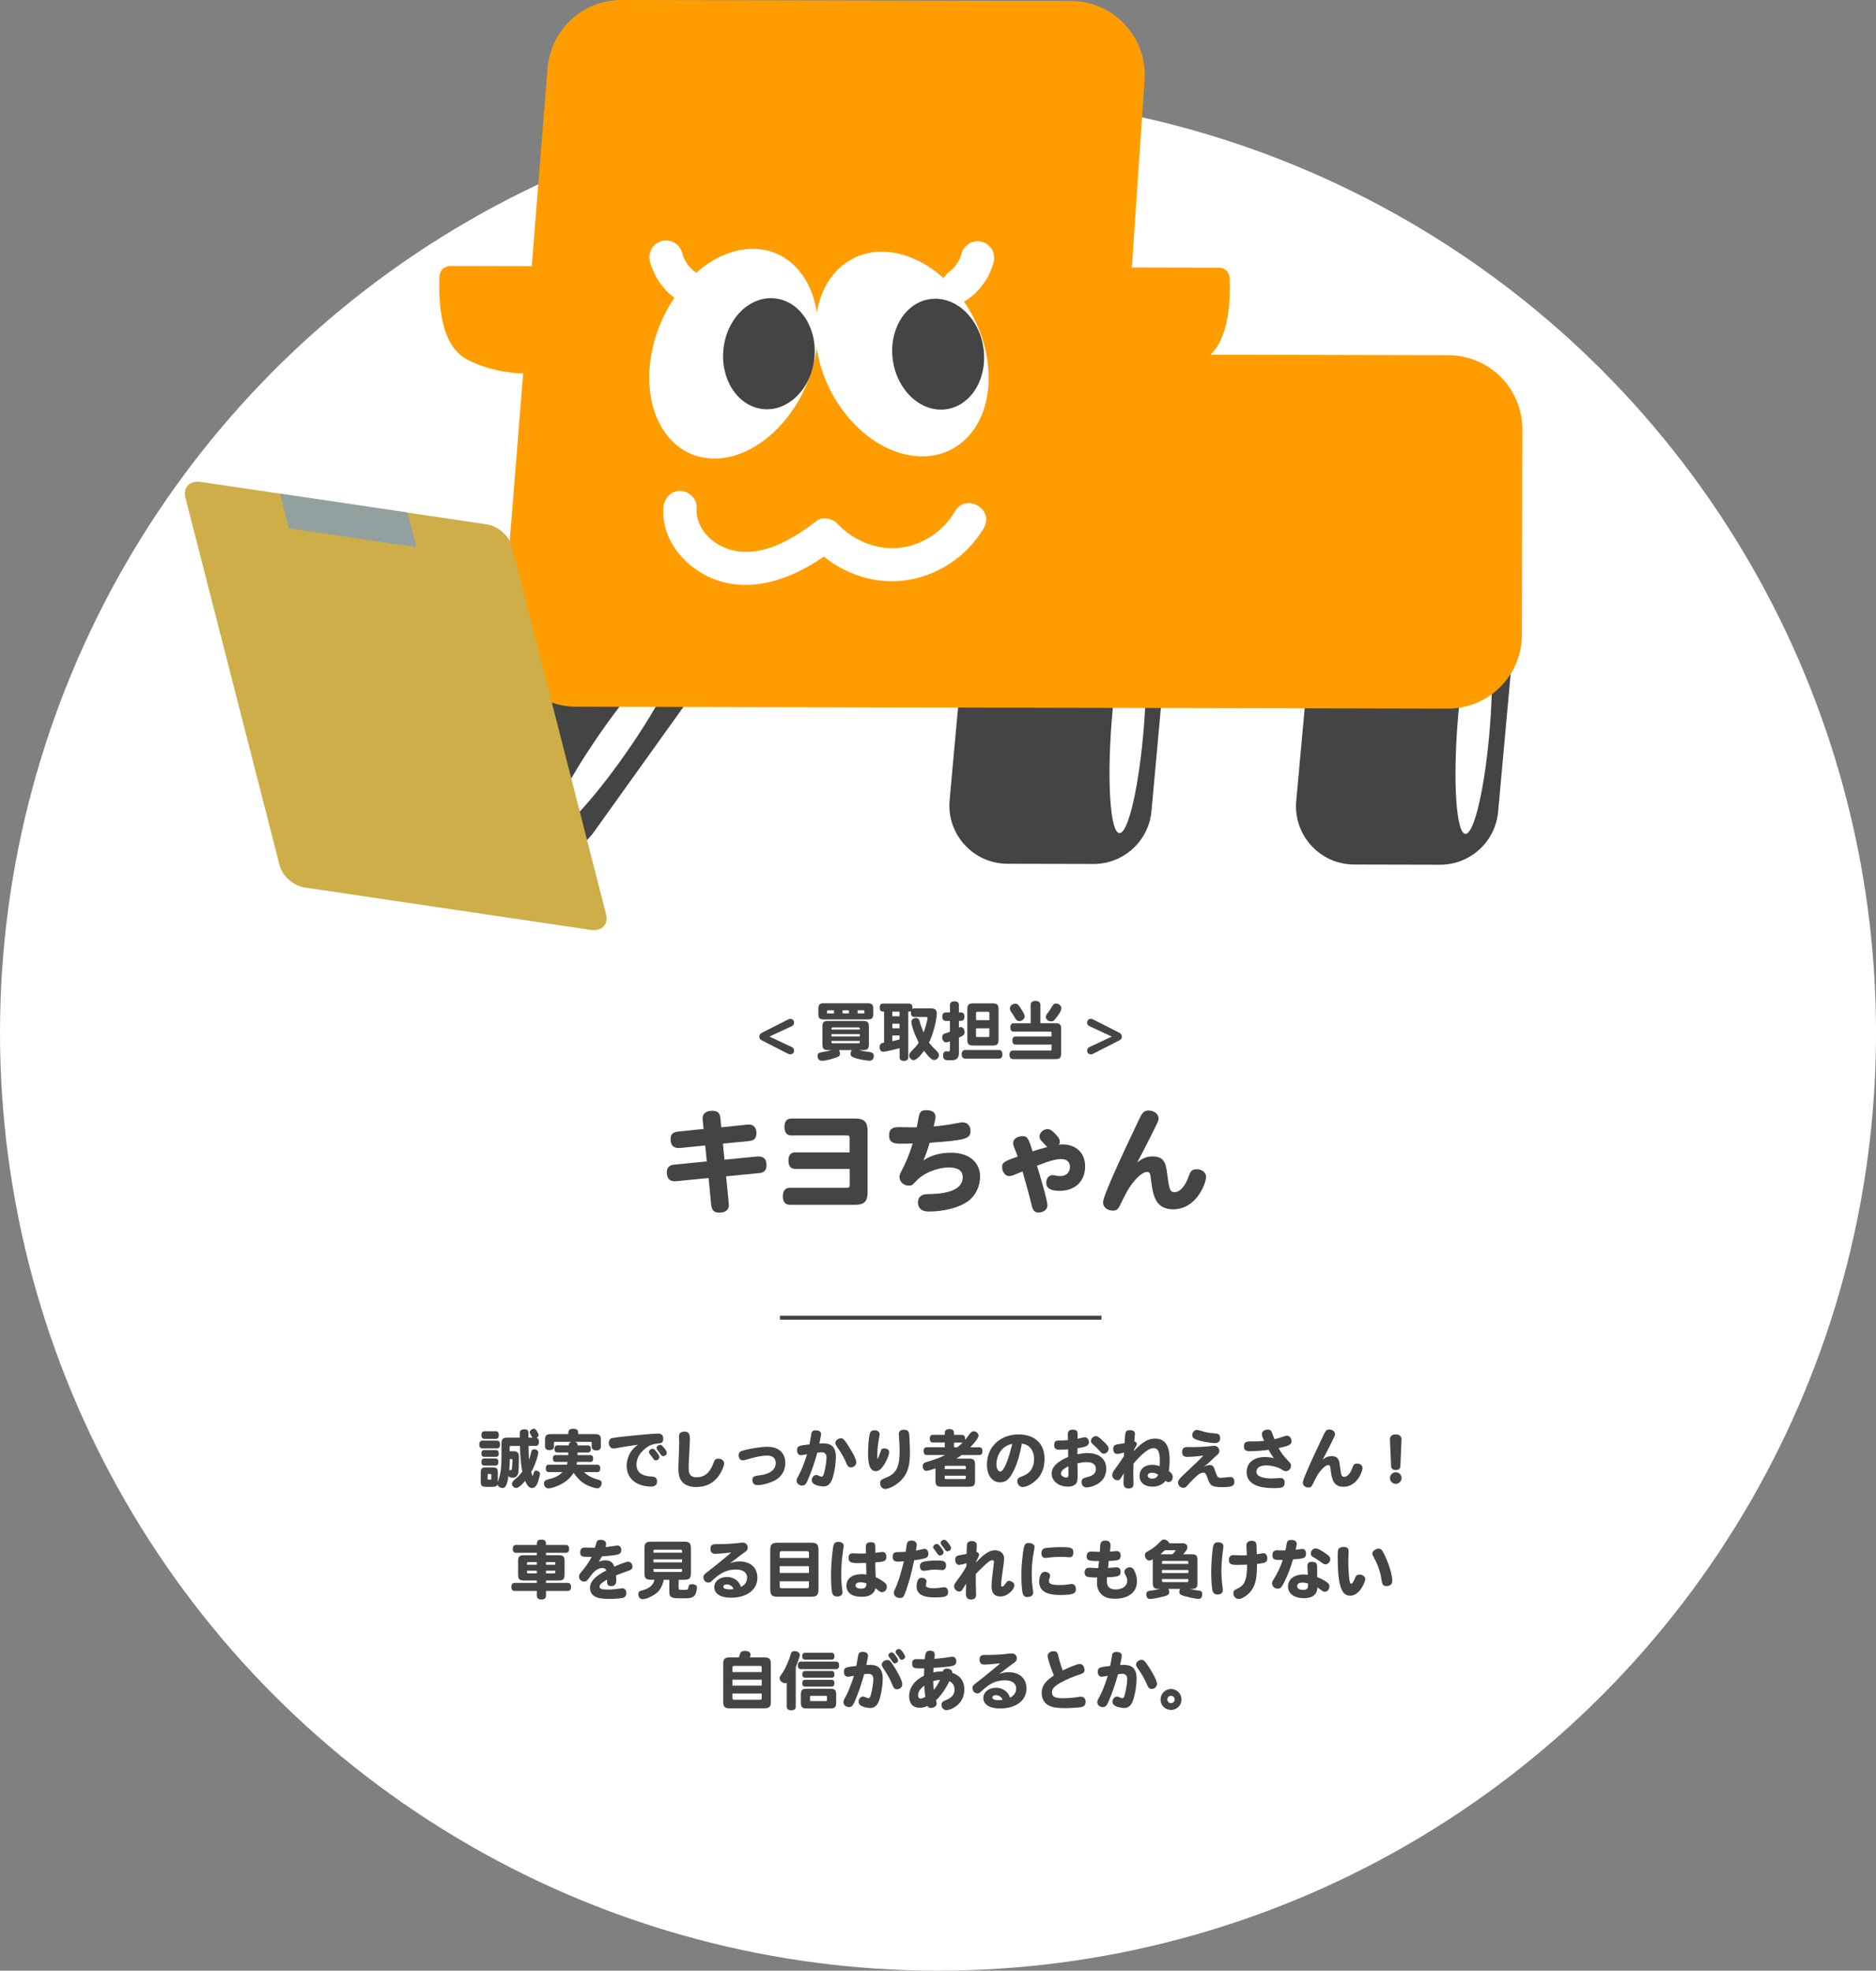
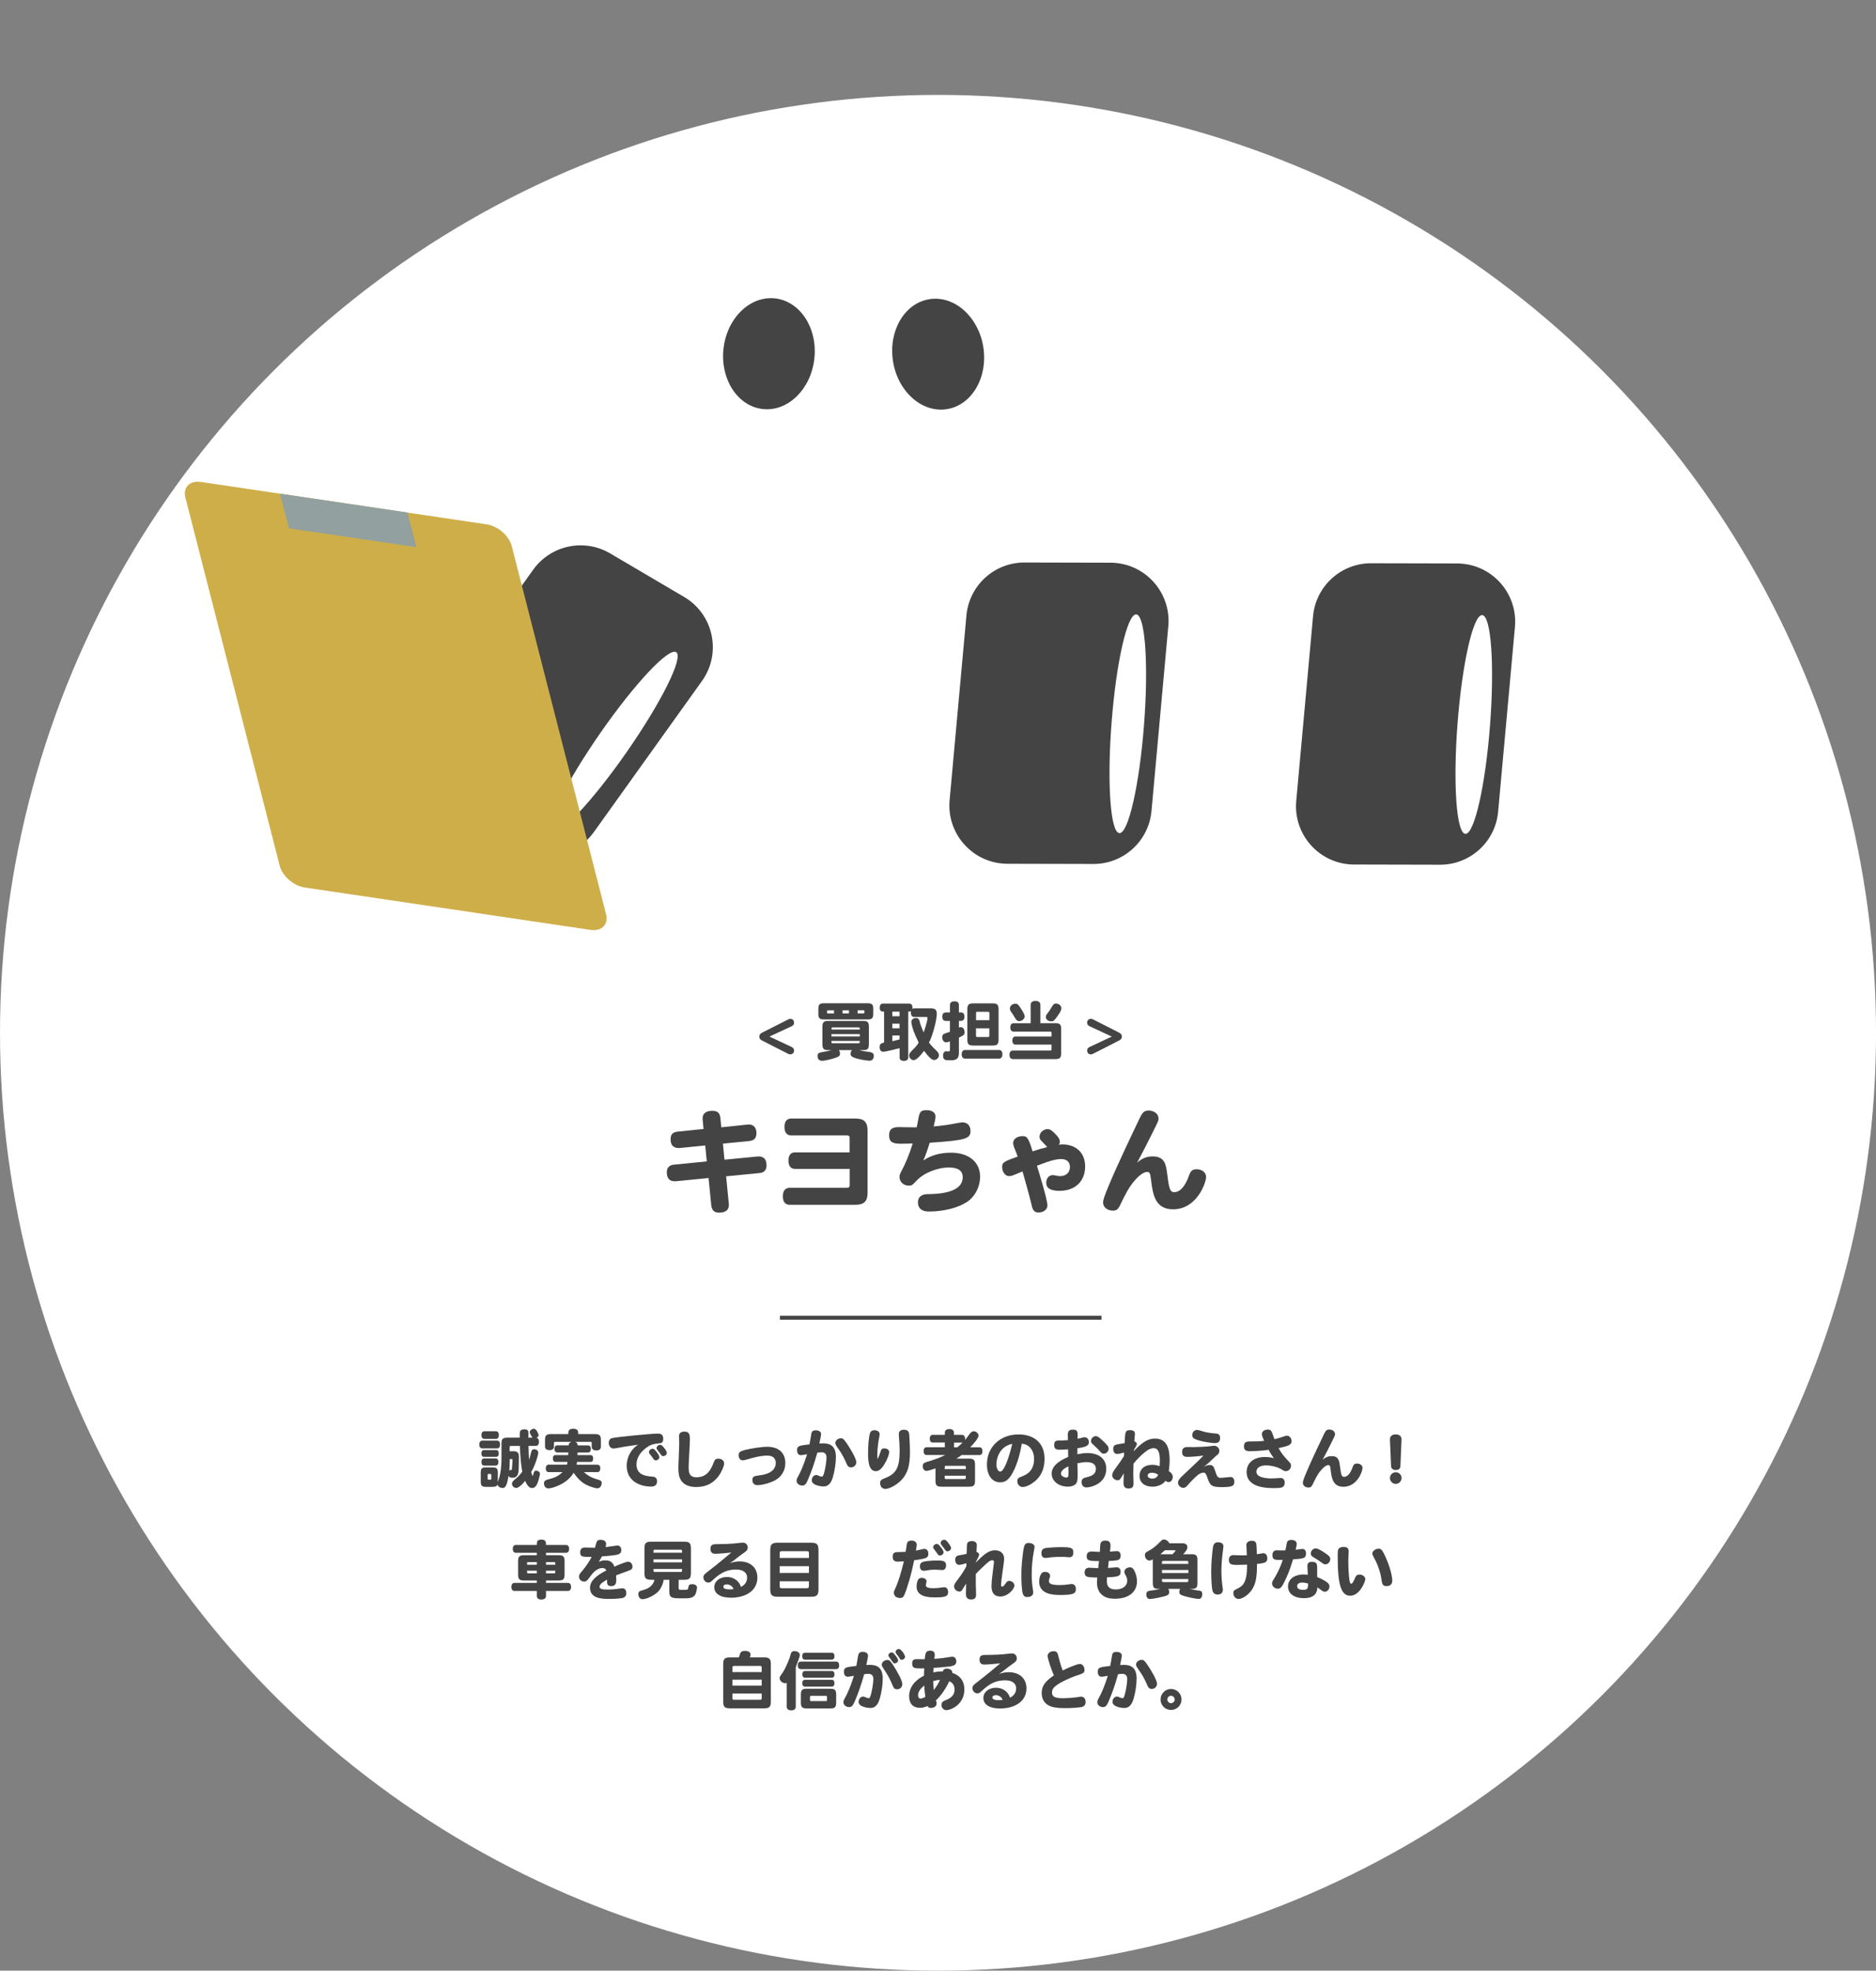
<svg xmlns="http://www.w3.org/2000/svg" viewBox="0 0 474.11 498.11">
  <rect x="0" y="0" width="474.11" height="498.11" fill="#808080" stroke="none" />
  <defs>
    <style>
      .cls-1 {
        fill: #92a09f;
      }

      .cls-2 {
        fill: #fff;
      }

      .cls-3 {
        fill: #ff9d00;
      }

      .cls-4 {
        isolation: isolate;
      }

      .cls-5 {
        fill: #444;
      }

      .cls-6 {
        fill: none;
        stroke: #444;
        stroke-miterlimit: 10;
      }

      .cls-7 {
        mix-blend-mode: multiply;
      }

      .cls-8 {
        fill: #ceae49;
      }
    </style>
  </defs>
  <g class="cls-4">
    <g id="_レイヤー_2" data-name="レイヤー_2">
      <g id="_レイヤー_3" data-name="レイヤー_3">
        <g>
          <circle class="cls-2" cx="237.06" cy="261.05" r="237.06" />
          <g class="cls-7">
            <path class="cls-5" d="M177.81,285.37l-.22-2.18c-.03-.19-.03-.36-.03-.52,0-1.21.88-1.9,2.43-1.9,1.33,0,1.93.52,2.07,1.82l.22,2.35,6.65-.69c1.79-.17,2.24,1.13,2.24,2.12,0,1.3-.55,1.9-1.82,2.04l-6.65.66.39,4.06,8.2-.8c.83-.08,2.43-.06,2.43,2.21,0,1.19-.58,1.85-1.74,1.96l-8.47.83.66,6.76c.03.19.03.36.03.52,0,1.24-.86,1.9-2.43,1.9-1.32,0-1.9-.58-2.04-2.07l-.66-6.68-8.12.8c-1.35.14-2.43-.33-2.43-2.29,0-1.08.63-1.77,1.74-1.88l8.36-.83-.39-4.03-6.27.63c-1.19.11-2.48-.19-2.48-2.18,0-1.27.52-1.82,1.9-1.96l6.43-.66Z" />
            <path class="cls-5" d="M214.72,295.45h-13.8c-1.08,0-1.66-.75-1.66-2.1s.58-2.07,1.66-2.07h13.8v-3.62c0-.5-.17-.66-.63-.66h-14.13c-1.1,0-1.71-.77-1.71-2.15s.61-2.13,1.71-2.13h16.18c2.24,0,3.12.88,3.12,3.12v15.6c0,2.21-.88,3.09-3.12,3.09h-16.56c-1.13,0-1.74-.77-1.74-2.15s.61-2.15,1.74-2.15h14.44c.55,0,.72-.17.72-.77v-4Z" />
            <path class="cls-5" d="M233.33,293.32c2.07-1.35,4.28-1.96,7.07-1.96,4.42,0,7.29,2.37,7.29,6.04,0,2.62-1.32,5.13-3.39,6.46-2.32,1.49-5.91,2.37-9.61,2.37-1.74,0-2.71-.83-2.71-2.32,0-1.3.86-2.04,2.35-2.07,2.43-.03,8.97-.17,8.97-4.28,0-1.63-1.16-2.46-3.45-2.46-3.04,0-6.46,1.41-8.31,3.42-1.05,1.1-1.1,1.16-1.9,1.16-1.3,0-2.32-.97-2.32-2.21,0-.39.11-.72.44-1.35,1.13-2.13,2.07-4.36,2.9-7.09-1.05.03-2.07.06-3.09.06-2.13,0-2.87-.55-2.87-2.13,0-1.46.69-2.07,2.46-2.07.58,0,3.23.06,3.75.06.33,0,.52,0,.77-.03.14-.66.28-1.33.41-2.13.3-1.82.69-2.18,2.1-2.18s2.24.63,2.24,1.63c0,.5-.14,1.05-.47,2.48,1.49-.11,3.78-.41,5.44-.75,1.19-.22,1.52-.28,1.88-.28,1.21,0,1.99.88,1.99,2.18,0,1.99-1.3,2.35-10.32,2.98-.55,1.85-1.19,3.59-1.6,4.44Z" />
            <path class="cls-5" d="M264.67,289.93c-.17-.17-.25-.28-1.57-1.66-.28-.3-.39-.61-.39-.99,0-.97.97-1.88,2.04-1.88.64,0,1.13.33,2.21,1.49.69.75.88,1.16.88,1.71,0,.33-.05.5-.3.77.36-.08.5-.11.88-.11,3.56,0,5.82,2.15,5.82,5.58,0,3.75-2.54,6.16-6.46,6.16-2.29,0-3.37-.66-3.37-2.04,0-1.13.66-1.93,1.68-1.93.19,0,.39.03.86.14.39.08.63.11.94.11,1.55,0,2.51-.91,2.51-2.32,0-1.24-.8-1.99-2.18-1.99s-2.79.39-6.16,1.68c.58,1.88,2.65,8.61,2.65,10.05,0,.99-.97,1.77-2.24,1.77-1.02,0-1.49-.5-1.79-2.02-.5-2.18-2.26-8.34-2.26-8.36-2.48,1.05-2.79,1.19-3.45,1.19-.91,0-1.71-1.08-1.71-2.32,0-.55.11-.91.66-1.27.55-.36,1.55-.75,3.26-1.35-.22-.66-.36-1.02-.5-1.35-.58-1.41-.63-1.63-.63-2.1,0-.97,1.02-1.71,2.32-1.71,1.02,0,1.46.03,2.59,3.86,1.1-.41,2.57-.83,3.7-1.1Z" />
            <path class="cls-5" d="M291.31,292.3c3.12,0,3.37,2.1,3.7,4.64.47,3.75.72,4.39,1.79,4.39,1.44,0,2.76-1.52,3.7-4.22.41-1.19.88-1.57,1.96-1.57,1.33,0,2.35.86,2.35,1.93,0,1.46-2.32,8.2-8.34,8.2-4.53,0-5.13-3.7-5.58-7.48-.19-1.68-.36-1.96-1.02-1.96-.91,0-2.24,1.02-3.67,2.84-.91,1.16-1.68,2.54-3.09,5.47-.55,1.16-.94,1.46-1.85,1.46-1.41,0-2.48-.86-2.48-2.02,0-.72.28-1.52,1.38-4.2,1.99-4.83,5.6-12.39,7.78-16.98.83-1.71,1.24-2.1,2.37-2.1,1.38,0,2.48.88,2.48,2.01,0,.55-.03.61-1.77,4.09-1.16,2.35-2.24,4.44-3.64,7.07,1.27-1.1,2.43-1.57,3.92-1.57Z" />
          </g>
          <g>
            <path class="cls-5" d="M121.91,366.1c-.5,0-.78-.35-.78-.98s.29-.98.78-.98h3.7c.5,0,.77.35.77.98s-.27.98-.77.98h-3.7ZM134.58,363.39c-.11-.1-.53-.85-.62-1.06-.06-.1-.08-.22-.08-.34,0-.42.56-.86,1.1-.86s1.15,1.38,1.15,1.63c0,.21-.24.5-.51.66.4.13.59.45.59,1.01,0,.67-.3,1.04-.83,1.04h-1.81c.02,1.15.06,2.43.13,3.51.22-.62.35-1.1.51-1.84.13-.59.34-.82.8-.82.58,0,1.02.37,1.02.83,0,.61-.75,3.19-1.78,4.93.21.7.32.98.37.98.06,0,.11-.24.22-.62.13-.56.26-.7.64-.7.54,0,.99.35.99.78,0,.19-.05.45-.4,1.7-.37,1.28-.88,1.9-1.57,1.9-.29,0-1.04,0-1.78-1.81-1.15,1.39-1.87,1.79-2.26,1.79-.54,0-1.07-.5-1.07-1.02,0-.45.21-.72,1.02-1.38.45-.35,1.15-1.12,1.58-1.71-.3-1.6-.54-3.92-.59-6.51h-2.26c-.27,0-.34.08-.34.35v.99h1.01c.98,0,1.34.4,1.34,1.5,0,.06-.03,2.55-.06,2.99-.05,1.02-.18,2.21-1.55,2.21-.58,0-.88-.14-1.02-.5-.37,2.32-.74,3.09-1.47,3.09-.67,0-1.28-.42-1.3-.91-.18.46-.51.62-1.28.62h-1.63c-1.07,0-1.34-.27-1.34-1.34v-2.21c0-1.09.27-1.36,1.34-1.36h1.63c1.07,0,1.34.27,1.34,1.36v2.42c.03-.16.06-.29.16-.56.3-.88.77-2.29.77-5.91v-3.38c0-1.14.34-1.44,1.54-1.46h3.07c0-1.17,0-1.22.05-1.44.08-.43.48-.66,1.15-.66,1.01,0,1.01.62,1.01,1.04,0,.29-.02.72-.02,1.06h1.01ZM122.45,363.7c-.5,0-.78-.35-.78-.96s.29-.98.78-.98h2.85c.5,0,.77.35.77.98s-.27.96-.77.96h-2.85ZM122.35,368.24c-.45,0-.69-.3-.69-.86s.24-.86.69-.86h3.01c.45,0,.69.3.69.86s-.24.86-.69.86h-3.01ZM122.39,370.45c-.46,0-.72-.34-.72-.91s.26-.9.72-.9h2.85c.46,0,.72.32.72.9s-.26.91-.72.91h-2.85ZM124.16,372.82c0-.26-.06-.26-.66-.26-.21,0-.26.05-.26.26v.93c0,.26.06.26.66.26.21,0,.26-.05.26-.26v-.93ZM128.84,368.79c0,.91-.06,2-.13,2.95.13-.16.18-.19.27-.19.05,0,.14.03.19.03.11,0,.18-.08.21-.34.03-.42.13-1.65.13-2,0-.4-.03-.45-.26-.45h-.42Z" />
            <path class="cls-5" d="M143.72,365.34c.05-.51.22-.74.74-.9h-4.11c-.29,0-.35.06-.35.35v.85c0,.58-.4.9-1.12.9s-1.14-.32-1.14-.9v-1.66c0-1.15.34-1.49,1.49-1.49h4.39c0-.64,0-1.36,1.26-1.36s1.25.7,1.25,1.36h4.24c1.15,0,1.49.34,1.49,1.49v1.71c0,.54-.37.93-1.15.93s-1.17-.38-1.17-.93v-.9c0-.29-.06-.35-.35-.35h-3.91c.5.13.67.35.71.9h2.61c.46,0,.72.32.72.9s-.26.9-.72.9h-2.64c-.02.18-.02.46-.02.66h3.28c.45,0,.69.3.69.86s-.24.86-.69.86h-3.39c-.02.14-.06.48-.1.7h5.23c.5,0,.75.34.75.94s-.26.94-.75.94h-3.38c.8.78,1.86,1.39,3.06,1.74,1.07.3,1.42.42,1.42,1.02,0,.72-.5,1.34-1.07,1.34-.53,0-1.83-.42-2.74-.86-1.15-.58-2.03-1.33-3.28-3.07-1.76,2.99-5.65,3.95-6.35,3.95-.66,0-1.14-.53-1.14-1.25s.43-.85,1.14-1.06c1.14-.3,2.35-.62,3.55-1.82h-3.47c-.5,0-.77-.34-.77-.94s.27-.94.77-.94h4.58c.05-.14.11-.45.14-.7h-3.01c-.45,0-.69-.3-.69-.86s.24-.86.69-.86h3.18l.05-.66h-2.79c-.46,0-.72-.32-.72-.9s.26-.9.72-.9h2.87Z" />
            <path class="cls-5" d="M157.6,365.71c-1.15.21-1.52.27-1.76.32-.34.06-.62.1-.82.1-.66,0-1.17-.61-1.17-1.39,0-.61.27-1.07.7-1.2,1.01-.32,10.21-1.18,11.65-1.18,1.02,0,1.41.37,1.41,1.34,0,1.02-.5,1.07-1.18,1.14-1.12.1-1.81.29-2.47.67-.42.26-3.1,1.9-3.1,4.63,0,1.92,1.17,2.9,3.68,3.07.77.06.8.06.99.18.34.18.53.54.53,1.02,0,.88-.53,1.34-1.5,1.34-2.96,0-6.18-1.46-6.18-5.27,0-2.16,1.15-4.27,2.88-5.31-1.2.18-2.37.32-3.67.54ZM165.89,366.95c.5.61.75,1.09.75,1.36,0,.43-.43.82-.93.82-.27,0-.38-.08-.66-.5-.16-.24-.53-.74-.82-1.09-.18-.24-.22-.35-.22-.53,0-.4.45-.82.9-.82.3,0,.48.14.98.75ZM167.82,365.94c.48.59.7,1.02.7,1.3,0,.43-.43.82-.91.82-.27,0-.38-.08-.66-.48-.14-.22-.54-.77-.8-1.07-.18-.22-.22-.34-.22-.51,0-.42.45-.8.91-.8.3,0,.48.13.98.75Z" />
            <path class="cls-5" d="M174.36,363.65c0,1.12-.32,6.02-.32,7.01,0,1.28,0,2.74,1.95,2.74,2.1,0,3.44-1.14,4.35-3.68.27-.78.56-1.02,1.18-1.02.86,0,1.49.5,1.49,1.2,0,.66-.66,2.16-1.39,3.17-1.36,1.87-3.22,2.79-5.68,2.79-1.95,0-3.3-.66-3.99-1.97-.38-.72-.51-1.52-.51-3.04,0-.19.22-5.14.22-6.11,0-.27-.05-1.49-.05-1.74,0-.75.45-1.14,1.38-1.14,1.01,0,1.36.48,1.36,1.81Z" />
            <path class="cls-5" d="M188.04,366.55c1.79-.46,4.47-.86,5.87-.86,2.87,0,4.56,1.54,4.56,4.13,0,1.78-.91,3.38-2.46,4.27-1.25.72-3.3,1.3-4.61,1.3-.77,0-1.26-.5-1.26-1.31,0-.94.54-1.01,2.02-1.2,2.46-.3,3.89-1.44,3.89-3.09,0-1.2-.75-1.87-2.13-1.87-1.75,0-3.84.59-5.25,1.01-.5.14-.75.19-.98.19-.59,0-1.02-.53-1.02-1.26s.32-1.01,1.38-1.3Z" />
            <path class="cls-5" d="M207.84,364.82c1.18,0,3.41.05,3.41,3.43,0,1.49-.29,3.52-.74,5.04-.46,1.66-1.23,2.43-2.4,2.43-.26,0-2.96-.16-2.96-1.57,0-.72.53-1.33,1.15-1.33.18,0,.34.05.77.26.21.1.45.16.61.16.27,0,.4-.24.64-1.12.29-1.06.56-2.91.56-3.71,0-.88-.43-1.33-1.26-1.33-.3,0-.64.05-1.06.1-.85,2.96-1.41,4.59-2.42,6.95-.42,1.01-.78,1.36-1.38,1.36-.82,0-1.44-.54-1.44-1.23,0-.34.1-.59.46-1.22.62-1.07,1.52-3.27,2.19-5.46-.26.05-1.31.24-1.54.24-.61,0-.99-.46-.99-1.25,0-1.1.43-1.18,3.14-1.49.21-1.01.32-1.9.48-2.75.1-.56.45-.8,1.1-.8.78,0,1.34.35,1.34.88,0,.42-.1.88-.42,2.45.26-.02.5-.03.74-.03ZM212.49,363.54c.53,0,.77.21,1.49,1.26.69,1.01,2.42,3.76,2.42,4.8,0,.72-.58,1.3-1.33,1.3-.54,0-.8-.22-1.09-.86-.61-1.44-1.2-2.53-1.94-3.6-.86-1.23-.93-1.38-.93-1.71,0-.62.66-1.18,1.38-1.18Z" />
            <path class="cls-5" d="M221.75,368.82c.35-.62.48-.94.72-1.71.26-.83.43-1.01.99-1.01.75,0,1.25.37,1.25.93,0,.5-.29,1.36-.77,2.29-.94,1.82-1.7,2.54-2.61,2.54-1.95,0-1.95-3.15-1.95-4.67,0-2.03.21-4.08.5-4.98.16-.46.54-.7,1.15-.7.74,0,1.28.42,1.28.99,0,.1-.02.27-.05.43-.34,1.76-.54,3.2-.54,4.82,0,.34.02.72.03,1.07ZM229.81,362.91c.11,1.5.16,3.63.16,4.1,0,3.43-.58,5.36-2.08,7-1.14,1.25-3.09,2.34-4.15,2.34-.77,0-1.31-.62-1.31-1.47,0-.78.34-.91,1.57-1.41,2.72-1.1,3.36-3.01,3.36-6.8,0-.91-.08-2.62-.19-3.7-.02-.19-.02-.37-.02-.5,0-.69.46-1.09,1.28-1.09,1.28,0,1.33.78,1.38,1.54Z" />
            <path class="cls-5" d="M243.13,362.69c.43,0,.77.29.77.96,0,.1-.02.19-.03.32.35-.38.62-.75.9-1.14.54-.8.88-1.06,1.34-1.06.58,0,1.18.56,1.18,1.07,0,.77-1.3,2.13-2.08,2.98h2.3c.51,0,.78.35.78.98s-.27.98-.78.98h-4.48c-.4.3-.8.61-1.34.91h3.23c1.15,0,1.49.34,1.49,1.5v4.1c0,1.15-.34,1.49-1.49,1.49h-7.01c-1.15,0-1.49-.34-1.49-1.49v-3.14c-.38.14-1.82.64-2.32.64s-.91-.53-.91-1.2c0-.54.26-.83.94-1.04,1.81-.54,3.25-1.01,4.75-1.78h-4.69c-.5,0-.77-.35-.77-.98s.27-.98.77-.98h4.59v-1.2h-3.04c-.5,0-.77-.35-.77-.96s.27-.98.77-.98h3.04v-.53c0-.59.42-.93,1.15-.93s1.17.34,1.17.93v.53h2.02ZM244.09,371.33v-.48c0-.27-.08-.35-.35-.35h-4.64c-.27,0-.35.08-.35.35v.48h5.35ZM244.09,373h-5.35v.5c0,.27.08.35.35.35h4.64c.27,0,.35-.08.35-.35v-.5ZM241.93,365.83c.59-.46.98-.83,1.34-1.22-.06.02-.08.02-.14.02h-2.02v1.2h.82Z" />
            <path class="cls-5" d="M256.32,371.46c-1.09,2.34-2.05,3.22-3.55,3.22-2.03,0-3.35-1.78-3.35-4.51,0-4.43,3.33-7.6,8-7.6,4.07,0,6.56,2.32,6.56,6.13,0,1.89-.48,3.46-1.44,4.69-1.04,1.33-2.91,2.47-4.08,2.47-.77,0-1.36-.64-1.36-1.47,0-.74.38-.9,1.22-1.23.96-.38,3.01-1.23,3.01-4.39,0-1.22-.38-2.27-1.12-2.99-.53-.53-1.01-.75-1.97-.88-.45,2.62-1.07,4.72-1.92,6.58ZM251.81,370.07c0,1.09.42,1.89.98,1.89.94,0,2.14-3.28,3.03-7.01-3.38.7-4,3.91-4,5.12Z" />
            <path class="cls-5" d="M269.86,362.72c0-.83.21-1.36,1.28-1.36.88,0,1.2.3,1.2,1.17,0,.32-.02.83-.02,1.15.27-.06.43-.1,1.3-.32.29-.08.38-.08.5-.08.61,0,1.07.53,1.07,1.23,0,.88-.64,1.23-2.9,1.55-.02.51-.02.83-.02,1.52,1.01-.19,1.79-.3,2.48-.3,3.17,0,4.83,1.62,4.83,3.95,0,3.95-4.11,4.74-4.99,4.74-.75,0-1.25-.53-1.25-1.33,0-.74.29-1.02,1.31-1.26,1.63-.37,2.31-.99,2.31-2.11s-.83-1.7-2.37-1.7c-.67,0-1.39.1-2.3.3,0,.46.06,2.48.06,2.9,0,1.38-.11,1.9-.48,2.3-.4.45-1.12.7-1.98.7-2.34,0-4.11-1.42-4.11-3.28,0-1.66,1.38-3.07,4.18-4.23-.02-.64-.02-1.28-.03-1.92-.77.05-1.67.1-2.05.1-1.09,0-1.46-.3-1.46-1.18s.3-1.15,1.22-1.15c.8,0,.98,0,2.26-.1l-.03-1.3ZM268.12,372.48c0,.51.69.99,1.41.99.4,0,.5-.22.5-1.17,0-.61-.02-1.12-.03-1.66-1.23.58-1.87,1.2-1.87,1.84ZM278.01,363.54c.83.72,1.3,1.17,1.79,1.76.29.35.37.56.37.86,0,.69-.56,1.28-1.23,1.28-.35,0-.59-.14-.98-.62-.45-.53-.77-.85-1.42-1.44-.66-.58-.82-.74-.82-1.18,0-.61.59-1.2,1.2-1.2.34,0,.59.14,1.09.54Z" />
            <path class="cls-5" d="M282.32,367.51c-.58,0-.98-.5-.98-1.25,0-1.04.53-1.12,1.73-1.3.43-.05.77-.11,1.15-.19.13-2.85.14-3.28,1.39-3.28.8,0,1.22.32,1.22.93,0,.02-.14,1.65-.16,1.9.35.06.64.38.64.69,0,.11-.08.29-.19.5-.38.66-.45.78-.56.99,0,.03,0,.14-.02.27,2.29-2.37,3.65-3.15,5.38-3.15,3.03,0,3.68,2.61,3.68,5.54,0,1.04-.16,2.24-.21,2.67.66.43.99.93.99,1.47,0,.75-.46,1.33-1.04,1.33-.24,0-.51-.1-.77-.35-.66.91-1.94,1.5-3.3,1.5-2.02,0-3.28-1.06-3.28-2.71,0-1.73,1.25-2.82,3.23-2.82.62,0,1.07.08,1.84.34.05-.64.06-1.12.06-1.38,0-2.18-.45-3.17-1.57-3.17-.59,0-1.23.27-1.94.8-1.73,1.33-3.06,2.99-3.15,3.14-.03.85-.05,1.68-.05,2.51,0,.4.06,2.26.06,2.53,0,.85-.37,1.22-1.25,1.22s-1.28-.42-1.28-1.41c0-.27.03-1.81.06-2.45-.05.08-.06.13-.32.56-.66,1.12-.72,1.2-1.26,1.2-.74,0-1.34-.59-1.34-1.26,0-.46.19-.86.78-1.66.69-.9,1.7-2.39,2.19-3.17.02-.3.02-.61.03-.9-.88.24-1.3.35-1.79.35ZM291.08,372.26c-.64,0-1.02.27-1.02.7,0,.48.46.78,1.15.78.77,0,1.25-.35,1.49-.99-.61-.37-1.04-.5-1.62-.5Z" />
            <path class="cls-5" d="M305.69,370.29c.93,0,1.1.56,1.44,1.6.45,1.38.69,1.66,1.36,1.66.4,0,2.11-.22,2.46-.22.64,0,.99.43.99,1.18,0,.91-.19,1.38-3.04,1.38s-3.11-.42-3.86-2.66c-.26-.74-.5-1.01-.88-1.01s-.93.22-1.38.56c-.7.56-1.84,1.7-2.53,2.51-.5.61-.77.78-1.23.78-.67,0-1.31-.64-1.31-1.3,0-.51.34-1.01,1.18-1.79.02,0,2.38-2.24,3.33-3.15.82-.77,1.44-1.39,1.91-1.92-1.15.18-3.14.34-4.05.34s-1.33-.37-1.33-1.25.45-1.25,1.38-1.25c.51,0,1.04.02,1.57.02.75,0,3.46-.1,4.47-.27.3-.05.56-.06.71-.06.69,0,1.28.59,1.28,1.28,0,.38-.14.69-.45.96-.53.43-.75.64-1.6,1.46-.69.66-1.06.98-1.92,1.62.75-.37,1.09-.46,1.5-.46ZM303.48,361.65c1.2.38,2.05.54,3.46.66.78.05,1.39.1,1.41,1.17,0,.85-.43,1.28-1.3,1.28s-2.71-.3-3.87-.61c-1.47-.42-1.86-.7-1.86-1.42s.51-1.3,1.18-1.3c.22,0,.42.03.98.22Z" />
            <path class="cls-5" d="M316.04,366.82c-.69,0-1.67,0-1.67-1.2,0-1.28.77-1.28,1.94-1.28,1.62,0,1.79,0,3.17-.14-.45-.99-.58-1.39-.58-1.74,0-.62.67-1.12,1.5-1.12.61,0,.88.22,1.14.94.27.74.45,1.25.54,1.49.8-.18,1.33-.32,1.81-.5.93-.34,1.12-.38,1.38-.38.61,0,1.14.64,1.14,1.39,0,.93-.91,1.26-3.28,1.74.54,1.07,1.33,2.11,2.58,3.39.43.43.56.67.56,1.07,0,.74-.59,1.38-1.3,1.38-.34,0-.42-.03-1.23-.53-.91-.54-2.5-.93-3.78-.93-1.5,0-2.43.61-2.43,1.58,0,.62.37,1.06,1.17,1.34.64.24,1.58.38,2.5.38.13,0,1.15-.02,2.18-.1.1,0,.21-.02.27-.02.64,0,1.02.45,1.02,1.17,0,1.3-.88,1.39-2.51,1.39-1.81,0-7.11,0-7.11-4.07,0-2.31,1.81-3.79,4.63-3.79,1.09,0,1.7.16,2.27.29-.51-.64-.96-1.36-1.34-2.11-1.26.19-3.23.34-4.56.34Z" />
            <path class="cls-5" d="M336.52,368.05c1.81,0,1.95,1.22,2.14,2.69.27,2.18.42,2.55,1.04,2.55.83,0,1.6-.88,2.14-2.45.24-.69.51-.91,1.14-.91.77,0,1.36.5,1.36,1.12,0,.85-1.34,4.75-4.83,4.75-2.62,0-2.98-2.14-3.23-4.34-.11-.98-.21-1.14-.59-1.14-.53,0-1.3.59-2.13,1.65-.53.67-.98,1.47-1.79,3.17-.32.67-.54.85-1.07.85-.82,0-1.44-.5-1.44-1.17,0-.42.16-.88.8-2.43,1.15-2.8,3.25-7.19,4.51-9.84.48-.99.72-1.22,1.38-1.22.8,0,1.44.51,1.44,1.17,0,.32-.02.35-1.02,2.37-.67,1.36-1.3,2.58-2.11,4.1.74-.64,1.41-.91,2.27-.91Z" />
            <path class="cls-5" d="M353.91,370.63c-.03.59-.46.94-1.15.94s-1.17-.35-1.2-.94l-.29-6.74c-.02-.24.02-1.33,1.46-1.33.96,0,1.5.5,1.47,1.33l-.29,6.74ZM354.21,373.6c0,.8-.67,1.47-1.47,1.47s-1.47-.67-1.47-1.47.66-1.47,1.47-1.47,1.47.66,1.47,1.47Z" />
            <path class="cls-5" d="M135.67,390.51c0-.74,0-1.36,1.15-1.36s1.17.64,1.17,1.36h5.04c.51,0,.8.35.8.99s-.29.99-.8.99h-5.04v.61h3.2c1.15,0,1.49.34,1.49,1.49v3.41c0,1.15-.34,1.49-1.49,1.49h-3.2v.61h5.51c.53,0,.82.37.82,1.02s-.29,1.02-.82,1.02h-5.51v1.25c0,.58-.42.91-1.17.91s-1.15-.32-1.15-.91v-1.25h-5.62c-.53,0-.82-.37-.82-1.02s.29-1.02.82-1.02h5.62v-.61h-3.23c-1.17,0-1.5-.34-1.5-1.49v-3.41c0-1.15.34-1.49,1.5-1.49h3.23v-.61h-5.28c-.51,0-.8-.35-.8-.99s.29-.99.8-.99h5.28ZM135.67,395.51v-.67h-2.13c-.35,0-.35.06-.35.67h2.48ZM135.67,397.01h-2.48c0,.61,0,.67.35.67h2.13v-.67ZM137.99,395.51h2.35c0-.61,0-.67-.35-.67h-2v.67ZM137.99,397.01v.67h2c.35,0,.35-.06.35-.67h-2.35Z" />
            <path class="cls-5" d="M149.17,393.52c-1.95,0-2.54,0-2.54-1.14,0-.8.4-1.22,1.15-1.22.4,0,2.21.05,2.58.05.08-.22.13-.42.18-.64.26-1.1.48-1.36,1.22-1.36.9,0,1.42.38,1.42,1.06,0,.19-.06.51-.14.78.46-.03,2.75-.4,2.96-.4.62,0,1.01.42,1.01,1.14,0,1.07-.69,1.18-2.58,1.41-.54.06-1.67.16-2.29.19-.26.46-.48.86-.8,1.38.61-.27,1.04-.37,1.68-.37,1.17,0,1.83.46,2.26,1.6.13-.08,2.77-1.26,3.47-1.26.61,0,1.09.54,1.09,1.25,0,.59-.22.78-1.44,1.2-.8.3-1.76.61-2.71,1.01.05.58.06.91.06,1.12,0,1.14-.37,1.58-1.3,1.58-1.04,0-1.04-.59-1.04-1.63-.94.56-1.89,1.1-1.89,1.81,0,.51.54.7,1.97.7,1.33,0,2.13-.11,3.31-.27.18-.03.38-.05.5-.05.61,0,.98.46.98,1.23,0,.66-.32,1.07-.94,1.22-.54.13-2.07.24-3.33.24-2.05,0-4.9-.14-4.9-2.83,0-1.78,1.7-3.14,4.13-4.37-.14-.4-.5-.61-1.02-.61-.88,0-1.89.61-2.67,1.63-.4.51-.61.8-.96,1.26-.29.38-.58.53-.96.53-.72,0-1.3-.54-1.3-1.23,0-.37.1-.61.46-1.04,1.81-2.11,2.62-3.7,2.74-3.97h-.35Z" />
            <path class="cls-5" d="M171.51,399.32v2c0,.46.1.54.61.54h.78c.9,0,.99-.06,1.07-.66.06-.56.34-.78.9-.78.77,0,1.28.32,1.28.83,0,.27-.11.85-.24,1.31-.43,1.44-1.62,1.44-3.35,1.44-2.74,0-3.41-.03-3.41-1.78v-2.91h-1.44c-.08.91-.58,2.06-1.26,2.86-.9,1.02-2.98,2.05-4.07,2.05-.61,0-1.06-.54-1.06-1.28,0-.22.05-.43.14-.54.22-.3.66-.35,1.23-.53,1.71-.5,2.46-1.47,2.71-2.56h-.74c-1.46,0-1.79-.34-1.79-1.79v-6.05c0-1.46.34-1.79,1.79-1.79h8.16c1.46,0,1.79.34,1.79,1.79v6.05c0,1.46-.34,1.79-1.79,1.79h-1.33ZM172.37,392.46c0-.67,0-.75-.35-.75h-6.53c-.35,0-.35.08-.35.75h7.23ZM172.37,394.15h-7.23v.75h7.23v-.75ZM172.02,397.33c.35,0,.35-.08.35-.75h-7.23c0,.67,0,.75.35.75h6.53Z" />
            <path class="cls-5" d="M188.82,398.8c0-1.3-1.04-2.08-2.75-2.08-3.03,0-4.56,1.41-6.23,2.93-.29.27-.5.37-.82.37-.69,0-1.25-.59-1.25-1.31,0-.61.18-.75,1.28-1.6,2.03-1.54,4.8-3.87,5.19-4.21.29-.27.38-.34.61-.48-1.15.14-3.36.32-4.1.32-.78,0-1.2-.43-1.2-1.25s.37-1.17,1.31-1.18c2.24-.03,4.07-.06,6.03-.32.35-.05.66-.06.9-.06.67,0,1.18.53,1.18,1.23,0,.46-.18.77-.59,1.06-1.07.74-2.1,1.54-3.11,2.34-.19.14-.4.29-.8.54,1.01-.32,1.68-.43,2.43-.43,2.77,0,4.51,1.58,4.51,4.11,0,3.06-2.64,5.06-6.71,5.06-2.61,0-4.18-.99-4.18-2.66,0-1.49,1.36-2.58,3.2-2.58,1.68,0,3.07.99,3.54,2.51,1.01-.5,1.54-1.3,1.54-2.3ZM183.72,400.47c-.59,0-.91.21-.91.61,0,.43.56.66,1.62.66.29,0,.61-.02.94-.06-.14-.66-.9-1.2-1.65-1.2Z" />
            <path class="cls-5" d="M194.66,391.84c0-1.5.42-1.9,1.91-1.9h8.39c1.49,0,1.89.4,1.89,1.9v9.86c0,1.49-.4,1.9-1.89,1.9h-8.39c-1.49,0-1.91-.42-1.91-1.9v-9.86ZM204.44,393.79v-1.2c0-.37-.14-.51-.51-.51h-6.37c-.37,0-.51.14-.51.51v1.2h7.4ZM204.44,395.87h-7.4v1.71h7.4v-1.71ZM204.44,399.7h-7.4v1.23c0,.37.14.51.51.51h6.37c.37,0,.51-.14.51-.51v-1.23Z" />
-             <path class="cls-5" d="M212.98,392.59c-.24,1.47-.37,3.47-.37,5.35,0,1.38.08,2.66.21,3.68.1.61.1.72.1.86,0,.66-.51,1.06-1.33,1.06s-1.23-.37-1.36-1.25c-.13-.94-.21-2.42-.21-3.91,0-2.13.13-4.21.4-6.35.21-1.7.29-2.3,1.47-2.3.83,0,1.34.4,1.34,1.04,0,.1-.1.78-.26,1.82ZM221.21,392.51c.29-.05,1.6-.24,1.81-.24.62,0,.99.46.99,1.25,0,1.14-.62,1.22-2.8,1.39-.02,1.18.05,2.62.11,3.76.5.18,1.41.72,2.1,1.23.51.37.71.72.71,1.17,0,.75-.53,1.36-1.22,1.36-.26,0-.46-.08-.67-.22-.24-.18-.66-.54-.99-.75-.3,1.41-1.52,2.16-3.54,2.16-2.37,0-3.79-1.06-3.79-2.77,0-1.86,1.44-2.96,3.86-2.96.38,0,.77.03,1.18.1-.02-.98-.06-1.94-.08-2.95-.66.03-1.33.06-2.02.06-1.79,0-2.4-.21-2.4-1.34,0-.77.34-1.14,1.06-1.14.16,0,1.63.06,1.94.06.48,0,.91-.02,1.38-.03-.02-.51-.02-1.04-.03-1.55,0-.93.35-1.28,1.23-1.28.94,0,1.18.27,1.18,1.33v1.36ZM217.53,399.96c-.86,0-1.31.27-1.31.78s.5.8,1.38.8c1.12,0,1.36-.45,1.36-1.31-.43-.18-.93-.27-1.42-.27Z" />
            <path class="cls-5" d="M230.4,397.17c-.3,1.33-.93,3.46-1.33,4.61-.66,1.89-.83,2.13-1.62,2.13-.91,0-1.55-.54-1.55-1.31,0-.29.06-.46.32-1.02.72-1.49,1.55-4.11,2.21-6.95-.9.08-1.22.1-1.47.1-.96,0-1.36-.38-1.36-1.26,0-1.17.75-1.17,1.62-1.17.53,0,1.04-.03,1.66-.06.06-.43.11-.8.21-1.38.11-.88.19-1.46,1.3-1.46.77,0,1.3.45,1.3,1.07,0,.16-.18,1.2-.21,1.47.34-.06,1.9-.45,2.16-.45.58,0,.98.53.98,1.26,0,.56-.21.88-.69,1.07-.37.14-1.52.38-2.9.56-.24,1.01-.34,1.5-.62,2.79ZM235.83,401.44c.85,0,1.34-.06,2.38-.21.24-.03.35-.05.42-.05.59,0,.98.5.98,1.22,0,1.17-.77,1.36-3.42,1.36-1.09,0-4.55,0-4.55-2.72,0-.67.19-1.5.42-1.81.19-.27.48-.4.9-.4.7,0,1.2.37,1.2.88,0,.16-.18.83-.18.98,0,.51.61.75,1.86.75ZM238.15,396.85c-.29,0-1.52-.1-1.76-.1-1.06,0-1.62.1-2.58.26-.13.02-.26.02-.38.02-.58,0-.94-.42-.94-1.12s.32-1.07,1.2-1.23c.96-.16,1.92-.24,3.17-.24,1.55,0,2.24.13,2.24,1.25,0,.7-.38,1.17-.94,1.17ZM237.72,391.01c.48.59.75,1.07.75,1.34,0,.43-.45.83-.94.83-.26,0-.38-.1-.66-.51-.13-.19-.67-.91-.8-1.09-.19-.22-.24-.34-.24-.51,0-.4.45-.82.91-.82.3,0,.45.11.98.75ZM239.64,389.98c.46.59.72,1.04.72,1.31,0,.43-.45.82-.93.82-.27,0-.38-.08-.67-.5-.13-.21-.5-.69-.82-1.09-.18-.22-.22-.35-.22-.51,0-.42.45-.82.9-.82.32,0,.51.14,1.02.78Z" />
            <path class="cls-5" d="M246.63,401.01c0,.32.05,1.76.05,2.05,0,.85-.38,1.23-1.23,1.23-.93,0-1.34-.45-1.34-1.46,0-.4.05-2.19.05-2.56-.18.26-.83,1.38-.99,1.6-.19.27-.42.42-.67.42-.74,0-1.38-.61-1.38-1.3,0-.5.1-.62,1.1-1.97.86-1.15,1.68-2.43,2-3.12,0-.24.02-.51.02-.78-1.07.34-1.65.43-1.79.43-.64,0-1.04-.5-1.04-1.28s.29-1.06,1.36-1.22c.48-.06.9-.14,1.52-.3.05-2.21.05-2.51.24-2.8.18-.26.56-.42,1.02-.42.87,0,1.31.35,1.31,1.02,0,.51-.06,1.15-.08,1.73.35.05.69.38.69.72,0,.22-.69,1.49-.82,1.78,0,.05,0,.1-.02.16,1.79-1.78,3.11-3.09,4.83-3.09,1.36,0,2.3.83,2.3,2.05,0,.62-.02.75-.59,4.87-.06.5-.18,1.46-.18,1.89,0,.26.1.37.27.37.32,0,.48-.22,1.02-.98.26-.35.43-.45.78-.45.67,0,1.31.54,1.31,1.14,0,.9-1.63,2.8-3.57,2.8-1.47,0-2.22-.88-2.22-2.62,0-.72.08-1.74.24-2.88.14-1.18.38-3.1.38-3.22,0-.29-.16-.45-.43-.45-.54,0-1.1.51-1.92,1.26-.99.91-1.76,1.68-2.24,2.21v3.17Z" />
            <path class="cls-5" d="M261.46,390.96c0,.21-.06.45-.16,1.02-.37,1.94-.56,3.87-.56,5.78,0,1.44.06,2.43.26,3.76.11.74.11.86.11,1.06,0,.64-.59,1.09-1.46,1.09-1.17,0-1.31-.83-1.46-3.14-.05-.72-.06-1.39-.06-2.26,0-1.73.06-2.75.27-4.63.35-3.22.53-3.63,1.6-3.63.8,0,1.46.42,1.46.94ZM265.38,398.31c0,.24-.02.32-.14.62-.11.26-.16.46-.16.69,0,.75.75,1.02,2.83,1.02.78,0,1.36-.05,2.18-.18.38-.06.56-.08.75-.08.64,0,1.06.48,1.06,1.25,0,1.15-.58,1.52-3.97,1.52-1.84,0-5.31-.18-5.31-3.39,0-.69.18-1.38.45-1.87.24-.4.54-.58,1.01-.58.77,0,1.31.42,1.31.99ZM271.26,392.4c0,.8-.34,1.22-.95,1.22-.11,0-.29,0-.45-.02-.72-.08-.9-.08-1.47-.08-1.46,0-2.5.06-3.55.21-.26.05-.48.06-.66.06-.62,0-.99-.45-.99-1.18,0-1.26.74-1.33,2.16-1.44,1.02-.08,1.94-.11,2.9-.11,2.5,0,3.01.22,3.01,1.34Z" />
            <path class="cls-5" d="M282.18,392.05c.67,0,1.04.42,1.04,1.15,0,.66-.3,1.06-.88,1.17-.48.1-1.46.18-2.13.18-.06.56-.11,1.18-.19,1.78.35-.03,2.03-.18,2.19-.18.62,0,.99.43.99,1.12,0,.98-.37,1.31-2.99,1.39-.26.02-.34.02-.43.02-.03.21-.05.4-.05.69,0,.94,0,2.38,2.27,2.38,1.71,0,2.88-.88,2.88-2.19,0-.61-.13-.86-.54-1.63-.13-.22-.19-.43-.19-.62,0-.62.64-1.15,1.38-1.15.62,0,.94.3,1.36,1.33.29.69.45,1.46.45,2.22,0,2.71-2.13,4.39-5.55,4.39-1.62,0-2.64-.34-3.47-1.15-.7-.67-1.09-1.71-1.09-2.9,0-.3.03-.77.06-1.31-1.44,0-2.37-.1-2.69-.26-.3-.16-.5-.53-.5-1.02,0-.77.42-1.2,1.14-1.2.35,0,1.97.11,2.3.11.06-.61.14-1.17.21-1.79-2.56,0-3.12-.13-3.12-1.22,0-.75.43-1.2,1.17-1.2.34,0,1.84.1,2.16.1.03-.46.05-1.01.08-1.52.05-.96.42-1.34,1.3-1.34.37,0,1.31.02,1.31,1.2,0,.4-.05.94-.14,1.6.58-.05,1.2-.13,1.68-.13Z" />
            <path class="cls-5" d="M298.9,390.08c.7,0,1.18.4,1.18.96,0,.53-.27.98-1.06,1.81h2.11c1.17,0,1.49.32,1.49,1.49v5.78c0,1.17-.32,1.49-1.49,1.49h-.5c.86.19,1.62.34,2.3.43.69.06.9.27.9.86,0,.78-.32,1.25-.86,1.25-.78,0-3.78-.62-4.51-1.04-.3-.16-.42-.35-.42-.7,0-.29.06-.58.19-.8h-2.96c.14.26.22.54.22.8,0,.64-.35.83-1.26,1.09-2.02.51-3.27.67-3.67.67-.51,0-.86-.46-.86-1.15,0-.46.13-.7.51-.85.27-.11.99-.14,1.76-.29.46-.1.86-.19,1.23-.27-1.3,0-1.86-.03-1.86-1.49v-5.97c-.22.1-.51.3-.88.3-.58,0-1.12-.66-1.12-1.36,0-.48.18-.7.75-.98.96-.46,2.22-1.44,3.03-2.32.48-.53.7-.67,1.06-.67.51,0,1.25.54,1.3.96h3.41ZM296.32,392.85c.19-.19.77-.77.77-.93,0-.06-.06-.08-.21-.08h-2.48c-.32.3-.82.75-1.14,1.01h3.06ZM294,394.55c-.35,0-.35.08-.35.75h6.67c0-.67,0-.75-.35-.75h-5.97ZM300.33,396.83h-6.67v.77h6.67v-.77ZM299.97,399.89c.35,0,.35-.08.35-.77h-6.67c0,.69,0,.77.35.77h5.97Z" />
            <path class="cls-5" d="M309.08,391.86c-.27,1.97-.4,3.68-.4,5.19s.1,2.79.3,4.15c.05.27.06.53.06.72,0,.67-.51,1.12-1.31,1.12-.7,0-1.14-.34-1.33-1.07-.16-.66-.3-2.78-.3-4.64,0-1.95.21-4.74.45-6.27.14-.85.53-1.23,1.25-1.23.9,0,1.39.37,1.39,1.02,0,.16-.02.3-.11,1.02ZM317.62,392.86c.27-.03,1.46-.27,1.7-.27.56,0,.96.53.96,1.28,0,.66-.29,1.02-.93,1.17-.51.13-1.25.24-1.68.27,0,3.12-.22,5.09-1.44,6.74-.86,1.17-2.31,2.11-3.23,2.11-.7,0-1.31-.69-1.31-1.46,0-.51.19-.77.82-1.06,1.58-.72,2.66-1.47,2.66-6.15-1.28.05-1.68.06-2.32.06-1.34,0-2.29,0-2.29-1.25,0-.75.43-1.23,1.12-1.23.1,0,.24,0,.4.02.5.03,1.2.05,1.92.05.35,0,.75-.02,1.1-.03-.02-.42-.11-2.22-.11-2.59,0-.64.54-1.07,1.36-1.07,1.17,0,1.18.67,1.23,1.76l.05,1.65Z" />
            <path class="cls-5" d="M323.14,394.29c-1.22,0-1.57-.27-1.57-1.22,0-.8.4-1.22,1.15-1.22.11,0,.27,0,.51.02.58.02,1.01.02,1.62,0,.16-.64.24-1.23.34-1.76.11-.62.46-.88,1.18-.88.8,0,1.34.4,1.34.98,0,.29,0,.34-.27,1.52.35-.05,1.47-.22,1.71-.22.58,0,.91.43.91,1.17,0,1.23-.66,1.28-3.27,1.47-.59,1.9-.9,2.79-1.52,4.24-.45,1.04-1.01,2.16-1.3,2.56-.32.45-.59.61-1.02.61-.8,0-1.47-.59-1.47-1.31,0-.32.08-.53.35-.96.99-1.55,1.78-3.23,2.35-4.99h-1.06ZM330.41,395.83c0-.72.35-1.06,1.12-1.06,1.01,0,1.34.34,1.34,1.31,0,.48.02,1.79.02,2.56,1.06.4,2.08.96,2.61,1.41.32.27.48.58.48.9,0,.77-.51,1.38-1.17,1.38-.32,0-.53-.11-1.04-.5-.3-.22-.56-.43-.85-.61,0,1.78-1.18,2.74-3.38,2.74-2.46,0-4.03-1.15-4.03-2.96s1.55-3.03,3.99-3.03c.35,0,.67.03,1.01.08-.02-.35-.1-1.9-.1-2.23ZM329.16,400.02c-.85,0-1.34.32-1.34.88,0,.62.53.96,1.55.96,1.22,0,1.22-.59,1.22-1.6-.53-.16-.99-.24-1.42-.24ZM334.94,395.41c-.29,0-.45-.08-1.02-.51-.48-.37-1.26-.86-1.83-1.2-.67-.38-.82-.58-.82-1.06,0-.66.59-1.26,1.22-1.26.42,0,1.01.27,2,.91,1.36.88,1.7,1.25,1.7,1.78,0,.72-.58,1.34-1.25,1.34Z" />
            <path class="cls-5" d="M340.84,392.08c0,.19-.06,1.28-.06,1.5-.03.37-.03.78-.03,1.25,0,1.52.14,3.76.3,4.66.13.61.22.82.45.82.32,0,.61-.69,1.04-1.65.19-.46.53-.67,1.04-.67.77,0,1.47.54,1.47,1.14,0,.62-1.39,4.21-3.83,4.21-2.27,0-3.15-2.75-3.15-9.83,0-1.55.05-1.86.32-2.13.26-.24.67-.38,1.17-.38.86,0,1.28.37,1.28,1.09ZM350.26,393.78c.94,2.1,1.6,4.48,1.6,5.78,0,.86-.53,1.34-1.46,1.34-.82,0-1.09-.32-1.25-1.54-.32-2.48-1.36-4.67-1.95-5.71-.3-.51-.38-.74-.38-.98,0-.61.8-1.22,1.57-1.22.7,0,.99.35,1.87,2.32Z" />
            <path class="cls-5" d="M186.72,418.93c.13-.3.26-.74.34-.99.13-.43.53-.66,1.15-.66.93,0,1.46.34,1.46.91,0,.24-.03.43-.16.74h3.6c1.31,0,1.7.38,1.7,1.7v9.49c0,1.3-.38,1.68-1.7,1.68h-8.66c-1.3,0-1.68-.38-1.68-1.68v-9.49c0-1.31.38-1.7,1.68-1.7h2.27ZM185.11,422.64h7.39v-1.17c0-.29-.11-.38-.38-.38h-6.63c-.27,0-.38.1-.38.38v1.17ZM192.5,424.56h-7.39v1.5h7.39v-1.5ZM192.5,428.07h-7.39v1.18c0,.27.11.38.38.38h6.63c.27,0,.38-.11.38-.38v-1.18Z" />
            <path class="cls-5" d="M198.82,425.36c-.14.06-.26.1-.38.1-.69,0-1.41-.62-1.41-1.23,0-.22.03-.42.22-.67.86-1.17,1.14-1.76,1.68-2.99.45-1.02.66-1.55.75-1.97.26-1.02.46-1.26,1.09-1.26.78,0,1.36.4,1.36.93,0,.34-.08.59-.51,1.76-.21.54-.34.91-.51,1.38v9.99c0,.58-.42.91-1.14.91s-1.15-.34-1.15-.91v-6.02ZM202.39,421.89c-.5,0-.77-.35-.77-.94,0-.62.27-.96.77-.96h8.92c.5,0,.77.34.77.96,0,.59-.27.94-.77.94h-8.92ZM202.4,428.34c0-1.17.32-1.49,1.49-1.49h5.94c1.17,0,1.49.32,1.49,1.49v2c0,1.17-.32,1.49-1.49,1.49h-5.94c-1.17,0-1.49-.32-1.49-1.49v-2ZM203.44,419.49c-.45,0-.7-.3-.7-.86s.26-.88.7-.88h6.75c.45,0,.7.3.7.88s-.26.86-.7.86h-6.75ZM203.43,424.05c-.43,0-.67-.3-.67-.83s.24-.85.67-.85h6.79c.45,0,.67.3.67.85s-.24.83-.67.83h-6.79ZM203.44,426.31c-.43,0-.69-.3-.69-.86s.26-.86.69-.86h6.75c.45,0,.69.3.69.86s-.24.86-.69.86h-6.75ZM204.98,428.64c-.19,0-.27.08-.27.27v.8c0,.19.08.27.27.27h3.75c.19,0,.27-.08.27-.27v-.8c0-.19-.08-.27-.27-.27h-3.75Z" />
            <path class="cls-5" d="M216.92,418.32c.1-.54.45-.8,1.1-.8.78,0,1.34.37,1.34.9,0,.42-.03.59-.42,2.43.26-.02.5-.03.74-.03,1.18,0,3.41.05,3.41,3.43,0,1.49-.29,3.52-.74,5.04-.46,1.66-1.23,2.43-2.4,2.43-.26,0-2.96-.16-2.96-1.57,0-.72.53-1.33,1.15-1.33.18,0,.34.05.77.26.21.1.45.16.61.16.27,0,.4-.24.64-1.12.29-1.06.56-2.91.56-3.71,0-.88-.43-1.33-1.26-1.33-.3,0-.64.05-1.06.1-.85,2.96-1.41,4.59-2.42,6.95-.42,1.01-.79,1.36-1.38,1.36-.82,0-1.44-.54-1.44-1.23,0-.34.1-.59.46-1.22.62-1.07,1.52-3.27,2.19-5.46-.21.03-1.33.24-1.54.24-.61,0-.99-.46-.99-1.25,0-1.1.43-1.18,3.14-1.49.18-.88.3-1.87.48-2.75ZM225.72,420.88c.99,1.52,2.32,3.89,2.32,4.8,0,.74-.58,1.31-1.33,1.31-.54,0-.83-.22-1.09-.9-.54-1.33-1.15-2.53-1.87-3.62-.86-1.3-.91-1.39-.91-1.71,0-.62.67-1.18,1.41-1.18.51,0,.75.21,1.47,1.3ZM226.2,418.3c.56.74.78,1.14.78,1.39,0,.38-.43.74-.88.74-.19,0-.32-.08-.45-.27-.3-.43-.59-.85-.94-1.31-.13-.16-.18-.27-.18-.43,0-.4.38-.75.83-.75.29,0,.43.11.83.64ZM227.16,416.8c.64,0,1.57,1.57,1.57,1.95,0,.42-.38.77-.86.77-.26,0-.35-.06-.61-.5-.14-.22-.3-.46-.75-1.02-.11-.14-.18-.29-.18-.43,0-.4.4-.77.83-.77Z" />
            <path class="cls-5" d="M233.7,419.39c.14-1.74.4-2.15,1.38-2.16.75,0,1.15.34,1.15.96,0,.22-.03.64-.1,1.1,1.7-.11,2.38-.22,4.07-.48.26-.05.38-.05.5-.05.58,0,.98.48.98,1.15,0,.88-.51,1.2-2.13,1.36-.85.06-1.83.19-2.48.24-.53.03-.86.05-1.14.06-.03.38-.05.69-.06,1.14.53-.11,1.31-.24,2.4-.24.14-.48.46-.7.99-.7.74,0,1.49.34,1.39,1.07,1.97.61,3.07,2.1,3.07,4.15,0,4.05-3.67,5.28-4.51,5.28-.7,0-1.28-.58-1.28-1.3,0-.53.26-.91.77-1.1,1.01-.4,2.54-.99,2.54-2.83,0-.99-.46-1.73-1.33-2.08-.96,2.03-2.22,3.78-3.38,4.82.11.32.18.59.18.82,0,.62-.62,1.1-1.46,1.1-.43,0-.66-.13-.86-.48-.72.32-1.26.45-1.94.45-1.71,0-2.69-1.06-2.69-2.93,0-2.13,1.33-3.99,3.76-5.2,0-.66.03-1.23.06-1.86-.32.03-.62.03-.91.03-1.46,0-2.14,0-2.14-1.22,0-.82.3-1.12,1.12-1.12.37,0,1.06.02,1.44.02h.61ZM232.02,428.55c0,.46.24.78.61.78.3,0,.7-.13,1.23-.42-.14-.94-.24-1.9-.29-2.87-.82.74-1.55,1.39-1.55,2.5ZM235.84,424.93c0,.59.08,1.78.14,2.24.66-.78,1.31-1.86,1.58-2.58-.61.05-1.17.16-1.73.34Z" />
            <path class="cls-5" d="M256.82,426.8c0-1.3-1.04-2.08-2.75-2.08-3.03,0-4.56,1.41-6.23,2.93-.29.27-.5.37-.82.37-.69,0-1.25-.59-1.25-1.31,0-.61.18-.75,1.28-1.6,2.03-1.54,4.8-3.87,5.19-4.21.29-.27.38-.34.61-.48-1.15.14-3.36.32-4.1.32-.78,0-1.2-.43-1.2-1.25s.37-1.17,1.31-1.18c2.24-.03,4.07-.06,6.03-.32.35-.05.66-.06.9-.06.67,0,1.18.53,1.18,1.23,0,.46-.18.77-.59,1.06-1.07.74-2.1,1.54-3.11,2.34-.19.14-.4.29-.8.54,1.01-.32,1.68-.43,2.43-.43,2.77,0,4.51,1.58,4.51,4.11,0,3.06-2.64,5.06-6.71,5.06-2.61,0-4.18-.99-4.18-2.66,0-1.49,1.36-2.58,3.2-2.58,1.68,0,3.07.99,3.54,2.51,1.01-.5,1.54-1.3,1.54-2.3ZM251.72,428.47c-.59,0-.91.21-.91.61,0,.43.56.66,1.62.66.29,0,.61-.02.94-.06-.14-.66-.9-1.2-1.65-1.2Z" />
            <path class="cls-5" d="M264.76,418.53c0-.62.67-1.17,1.46-1.17.7,0,1.02.26,1.18.94.14.62.58,2.43,1.17,3.94.82-.42,3.49-1.65,4.34-1.65.64,0,1.17.66,1.17,1.46s-.24.9-2.32,1.58c-1.54.54-3.52,1.5-4.51,2.16-.99.67-1.39,1.25-1.39,2,0,1.07.75,1.46,2.82,1.46.93,0,2.34-.1,3.2-.22.8-.13,1.09-.18,1.36-.18.66,0,1.12.54,1.12,1.33,0,.7-.35,1.15-1.04,1.3-.77.14-2.61.27-4.02.27s-2.37-.08-3.19-.27c-1.81-.42-2.85-1.71-2.85-3.52,0-1.57.66-2.67,2.3-3.92.34-.27.64-.48.78-.56-.46-1.01-1.58-4.13-1.58-4.95Z" />
            <path class="cls-5" d="M283.84,420.82c1.18,0,3.41.05,3.41,3.43,0,1.49-.29,3.52-.74,5.04-.46,1.66-1.23,2.43-2.4,2.43-.26,0-2.96-.16-2.96-1.57,0-.72.53-1.33,1.15-1.33.18,0,.34.05.77.26.21.1.45.16.61.16.27,0,.4-.24.64-1.12.29-1.06.56-2.91.56-3.71,0-.88-.43-1.33-1.26-1.33-.3,0-.64.05-1.06.1-.85,2.96-1.41,4.59-2.42,6.95-.42,1.01-.78,1.36-1.38,1.36-.82,0-1.44-.54-1.44-1.23,0-.34.1-.59.46-1.22.62-1.07,1.52-3.27,2.19-5.46-.26.05-1.31.24-1.54.24-.61,0-.99-.46-.99-1.25,0-1.1.43-1.18,3.14-1.49.21-1.01.32-1.9.48-2.75.1-.56.45-.8,1.1-.8.78,0,1.34.35,1.34.88,0,.42-.1.88-.42,2.45.26-.02.5-.03.74-.03ZM288.49,419.54c.53,0,.77.21,1.49,1.26.69,1.01,2.42,3.76,2.42,4.8,0,.72-.58,1.3-1.33,1.3-.54,0-.8-.22-1.09-.86-.61-1.44-1.2-2.53-1.94-3.6-.86-1.23-.93-1.38-.93-1.71,0-.62.66-1.18,1.38-1.18Z" />
            <path class="cls-5" d="M298.6,429.57c0,1.46-1.18,2.64-2.66,2.64s-2.64-1.18-2.64-2.64,1.18-2.66,2.64-2.66,2.66,1.18,2.66,2.66ZM295.01,429.57c0,.51.42.93.93.93s.94-.42.94-.93-.42-.94-.94-.94-.93.42-.93.94Z" />
          </g>
          <g>
            <path class="cls-5" d="M199.99,259.43l-5.51,2.56v.03l5.51,2.58c.34.16.69.4.69.93,0,.46-.26.98-1.04.98-.14,0-.45-.13-.59-.21l-6.21-3.17c-.53-.27-.93-.45-.93-1.1s.37-.85.9-1.12l6.26-3.17c.14-.08.45-.21.59-.21.78,0,1.02.5,1.02.98,0,.53-.35.77-.69.93Z" />
            <path class="cls-5" d="M217.11,265.42c.94.26,1.68.37,2.18.42.67.08,1.55.16,1.55,1.01,0,.78-.42,1.26-1.09,1.26-.48,0-2.8-.29-4.1-.86-.51-.22-.7-.46-.7-.9,0-.32.13-.66.38-.93h-3.33c.19.26.29.59.29.9,0,.61-.32.83-1.76,1.25-1.15.34-2.26.56-2.77.56-.72,0-1.14-.45-1.14-1.2,0-.66.22-.83,1.28-1.02.83-.14,1.6-.27,2.22-.48h-.78c-1.17,0-1.49-.32-1.49-1.49v-4.4c0-1.17.32-1.49,1.49-1.49h8.76c1.17,0,1.49.32,1.49,1.49v4.4c0,1.17-.32,1.49-1.49,1.49h-.99ZM206.82,254.97c0-1.04.32-1.38,1.38-1.38h11.11c1.04,0,1.38.34,1.38,1.38v1.33c0,1.04-.34,1.38-1.38,1.38h-11.11c-1.06,0-1.38-.34-1.38-1.38v-1.33ZM210.77,255.37h-1.49c-.26,0-.26.05-.26.53,0,.21.05.26.26.26h1.49v-.78ZM217.29,260.23c0-.43,0-.53-.35-.53h-6.45c-.35,0-.35.1-.35.53h7.16ZM217.29,261.39h-7.16v.58h7.16v-.58ZM216.93,263.69c.35,0,.35-.06.35-.58h-7.16c0,.51,0,.58.35.58h6.45ZM212.93,255.37v.78h1.62v-.78h-1.62ZM216.74,255.37v.78h1.46c.26,0,.26-.05.26-.53,0-.21-.05-.26-.26-.26h-1.46Z" />
            <path class="cls-5" d="M229.8,253.69c.53,0,.8.35.8,1.06,0,.11,0,.16-.03.26.18-.1.3-.13.5-.13h4.21c1.04,0,1.47.38,1.47,1.34,0,1.74-1.17,5.91-1.98,7.31.5.59.96,1.18,1.67,1.82.62.58.86.96.86,1.36,0,.61-.59,1.22-1.2,1.22-.46,0-1.07-.43-1.74-1.28-.3-.35-.62-.77-.85-1.04-.22.35-1.7,2.35-2.62,2.35-.56,0-1.12-.58-1.12-1.15,0-.54.35-.91,1.14-1.7.46-.43.91-.99,1.26-1.57-.94-2.05-1.01-2.18-1.23-2.82-.37-1.01-.62-2-.62-2.43,0-.53.5-.98,1.12-.98.66,0,.88.27,1.12,1.38.06.32.54,1.47.86,2.27.32-.74.99-3.12.99-3.59,0-.27-.13-.32-.37-.32h-2.96c-.58,0-.88-.38-.88-1.12,0-.13.02-.24.03-.35-.21.11-.24.11-.69.11v11.6c0,.54-.4.86-1.1.86s-1.09-.32-1.09-.86v-2.35c-.24.06-3.47.9-4.13.9-.58,0-.91-.42-.91-1.14s.19-.98,1.12-1.18v-7.83c-.54,0-1.1,0-1.1-1.01,0-.66.29-1.01.8-1.01h6.69ZM227.33,255.7h-1.81v1.17h1.81v-1.17ZM227.33,258.75h-1.81v1.17h1.81v-1.17ZM227.33,261.74h-1.81v1.44c.51-.11,1.33-.32,1.81-.46v-.98Z" />
            <path class="cls-5" d="M240.08,255.9v-1.9c0-.58.4-.9,1.14-.9s1.12.32,1.12.9v1.9h.54c.54,0,.86.38.86,1.07s-.32,1.07-.86,1.07h-.54v1.71c.16-.1.32-.13.48-.13.54,0,.96.56.96,1.28,0,.59-.19.77-1.44,1.39v3.81c0,1.9-1.15,1.9-2.34,1.9-.93,0-1.67,0-1.67-1.18,0-.67.32-1.1.78-1.1.1,0,.51.05.61.05.27,0,.35-.11.35-.51v-2.03c-.43.16-.75.24-.99.24-.54,0-.96-.56-.96-1.31,0-.59.26-.83,1.07-1.07.3-.08.58-.18.88-.3v-2.74h-1.07c-.54,0-.86-.38-.86-1.07s.32-1.07.86-1.07h1.07ZM243.92,267.58c-.56,0-.88-.38-.88-1.09s.32-1.09.88-1.09h8.55c.56,0,.86.38.86,1.09s-.3,1.09-.86,1.09h-8.55ZM244.47,255.11c0-1.15.34-1.49,1.49-1.49h4.91c1.15,0,1.49.34,1.49,1.49v7.67c0,1.15-.34,1.49-1.49,1.49h-4.91c-1.15,0-1.49-.34-1.49-1.49v-7.67ZM250.04,257.87v-1.78c0-.27-.08-.35-.35-.35h-2.67c-.29,0-.35.08-.35.35v1.78h3.38ZM250.04,259.93h-3.38v1.84c0,.27.06.35.35.35h2.67c.27,0,.35-.08.35-.35v-1.84Z" />
            <path class="cls-5" d="M260.47,258.62v-4.63c0-.64.45-.99,1.23-.99s1.23.35,1.23.99v4.63h3.75c1.18,0,1.5.32,1.5,1.49v6.1c0,1.17-.32,1.49-1.5,1.49h-10.68c-.56,0-.88-.38-.88-1.09s.32-1.07.88-1.07h9.4c.29,0,.35-.06.35-.35v-1.15h-9.08c-.53,0-.82-.37-.82-1.02s.29-1.04.82-1.04h9.08v-.88c0-.29-.06-.35-.35-.35h-9.22c-.54,0-.85-.38-.85-1.06s.3-1.06.85-1.06h4.29ZM257.88,254.73c.58.88,1.09,1.71,1.09,2.18,0,.59-.7,1.2-1.39,1.2-.4,0-.72-.22-1.02-.75-.35-.61-.69-1.14-1.1-1.7-.1-.14-.24-.54-.24-.74,0-.66.64-1.23,1.39-1.23.5,0,.7.18,1.28,1.04ZM267.06,257.1c-.7.94-.86,1.06-1.42,1.06-.72,0-1.33-.5-1.33-1.09,0-.34.11-.58.66-1.26.21-.27.37-.51.5-.74.67-1.14.83-1.41,1.42-1.41.7,0,1.34.56,1.34,1.17,0,.51-.27,1.04-1.17,2.27Z" />
            <path class="cls-5" d="M282.57,263.13l-6.21,3.17c-.14.08-.45.21-.59.21-.78,0-1.02-.51-1.02-.98,0-.53.34-.77.69-.93l5.51-2.58v-.03l-5.52-2.56c-.34-.16-.69-.4-.69-.93,0-.48.26-.98,1.04-.98.13,0,.43.13.59.21l6.24,3.17c.53.27.9.46.9,1.12s-.38.83-.93,1.1Z" />
          </g>
          <line class="cls-6" x1="197.1" y1="333.07" x2="278.37" y2="333.07" />
          <g>
            <g>
              <path class="cls-5" d="M172.9,150.89l-18.7-11.01c-6.57-3.87-15.01-2.08-19.45,4.12l-27.29,38.14c-5.03,7.03-2.95,16.86,4.5,21.25l18.7,11.01c6.57,3.87,15.01,2.08,19.45-4.12l27.29-38.14c5.03-7.03,2.95-16.86-4.5-21.25Z" />
              <path class="cls-5" d="M280.63,142.23l-21.7-.05c-7.63-.02-14,5.79-14.69,13.39l-4.25,46.7c-.78,8.61,5.98,16.04,14.63,16.06l21.7.05c7.63.02,14-5.79,14.69-13.39l4.25-46.7c.78-8.61-5.98-16.04-14.63-16.06Z" />
              <ellipse class="cls-2" cx="155.09" cy="187.63" rx="27.73" ry="4.11" transform="translate(-87.5 207.9) rotate(-55.2)" />
              <ellipse class="cls-2" cx="285.02" cy="182.94" rx="27.73" ry="4.11" transform="translate(80.66 453.01) rotate(-85.58)" />
              <path class="cls-5" d="M368.23,142.42l-21.7-.05c-7.63-.02-14,5.79-14.69,13.39l-4.25,46.7c-.78,8.61,5.98,16.04,14.63,16.06l21.7.05c7.63.02,14-5.79,14.69-13.39l4.25-46.7c.78-8.61-5.98-16.04-14.63-16.06Z" />
              <ellipse class="cls-2" cx="372.46" cy="183.13" rx="27.73" ry="4.11" transform="translate(161.17 540.36) rotate(-85.58)" />
-               <path class="cls-3" d="M366.08,89.79l-60.16-.13c4.87-4.7,4.97-14.14,4.88-18.99-.06-3.39-3.23-3.02-3.23-3.02l-21.52-.05,3.21-47.39c.73-10.79-7.81-19.94-18.62-19.97L157.07,0c-9.77-.02-17.9,7.47-18.68,17.21l-4.01,50.06-20.11-.04s-3.17-.38-3.24,3.01c-.12,5.53-.04,17.03,7.14,20.69,5.13,2.62,10.32,3.35,14.04,3.46l-5.13,64.06c-.87,10.87,7.7,20.17,18.6,20.19l220.2.48c10.33.02,18.72-8.33,18.74-18.66l.11-51.93c.02-10.33-8.33-18.72-18.66-18.74Z" />
              <path class="cls-2" d="M206.54,86.94c-1.61,14.58-12.37,27.49-24.04,28.85-11.67,1.36-19.83-9.36-18.22-23.93.83-7.49,4.07-14.54,8.61-19.81,4.3-4.99,9.76-8.38,15.43-9.04,11.67-1.36,19.83,9.36,18.22,23.93Z" />
              <ellipse class="cls-5" cx="194.34" cy="89.42" rx="14.07" ry="11.55" transform="translate(83.67 272.49) rotate(-83.56)" />
              <path class="cls-2" d="M249.63,91.88c1.72,14.22-6.59,24.68-18.56,23.36-11.97-1.32-23.06-13.92-24.78-28.14-1.72-14.22,6.59-24.68,18.56-23.36,11.97,1.32,23.06,13.92,24.78,28.14Z" />
              <ellipse class="cls-5" cx="237.1" cy="89.51" rx="11.55" ry="14.07" transform="translate(-11.16 38.55) rotate(-9.08)" />
              <path class="cls-2" d="M167.65,128.29c-.64,9.19,7.11,17.02,15.68,18.98,9.88,2.25,19.71-2.51,27.36-8.39-1.7-.22-3.4-.45-5.09-.67,5.74,6.19,14.41,9.54,22.82,8.52,8.42-1.02,15.92-5.98,20.22-13.29,2.75-4.67-4.51-8.93-7.25-4.26-2.88,4.89-7.9,8.45-13.58,9.22-6.08.82-12.14-1.68-16.26-6.12-1.13-1.22-3.68-1.76-5.09-.67-5.58,4.28-12.83,8.84-20.23,7.7-5.38-.83-10.58-5.27-10.18-11.01.16-2.27-2.03-4.21-4.19-4.21-2.4,0-4.05,1.92-4.21,4.19h0Z" />
              <path class="cls-2" d="M164.25,66.11c.27,1.03.68,2.01,1.12,2.99.31.69.68,1.35,1.11,1.97.6.87,1.25,1.72,1.98,2.48.75.78,1.6,1.44,2.47,2.08.48.31,1,.48,1.56.5.56.13,1.12.1,1.68-.07.98-.27,2.03-1.02,2.52-1.93.52-.97.78-2.16.43-3.24l-.42-1.01c-.37-.63-.87-1.14-1.5-1.51-.09-.07-.18-.13-.27-.2l.85.66c-.85-.66-1.6-1.42-2.26-2.27l.66.85c-.67-.88-1.23-1.84-1.66-2.86l.42,1.01c-.23-.55-.41-1.1-.56-1.68-.27-1.02-1.02-1.99-1.93-2.52-.9-.53-2.23-.76-3.24-.43-1.02.33-2,.96-2.52,1.93s-.73,2.12-.43,3.24h0Z" />
              <path class="cls-2" d="M243.01,64.05c-.15.57-.34,1.13-.57,1.67.14-.33.28-.67.43-1-.44,1.02-1,1.97-1.68,2.85.22-.28.44-.57.66-.85-.66.84-1.42,1.6-2.27,2.26l.85-.66c-.09.07-.18.13-.27.2-.49.26-.88.62-1.18,1.08-.37.41-.62.88-.76,1.43-.28,1.01-.16,2.35.42,3.24s1.44,1.69,2.51,1.94c1.04.24,2.34.24,3.24-.42.85-.62,1.7-1.27,2.44-2.03.75-.77,1.42-1.63,2.03-2.51,1.03-1.48,1.78-3.21,2.25-4.95.28-1.06.14-2.29-.42-3.24-.51-.87-1.51-1.71-2.51-1.94-1.08-.25-2.28-.2-3.24.42-.92.59-1.65,1.43-1.94,2.51h0Z" />
            </g>
            <g>
              <path class="cls-8" d="M149.24,235.04l-72.2-10.71c-2.83-.42-5.68-2.88-6.35-5.5l-23.83-93.03c-.67-2.62,1.08-4.4,3.92-3.98l72.2,10.71c2.83.42,5.68,2.88,6.35,5.5l23.83,93.03c.67,2.62-1.08,4.4-3.92,3.98Z" />
              <polygon class="cls-1" points="105.23 138.31 73.01 133.53 70.76 124.77 102.99 129.55 105.23 138.31" />
            </g>
          </g>
        </g>
      </g>
    </g>
  </g>
</svg>